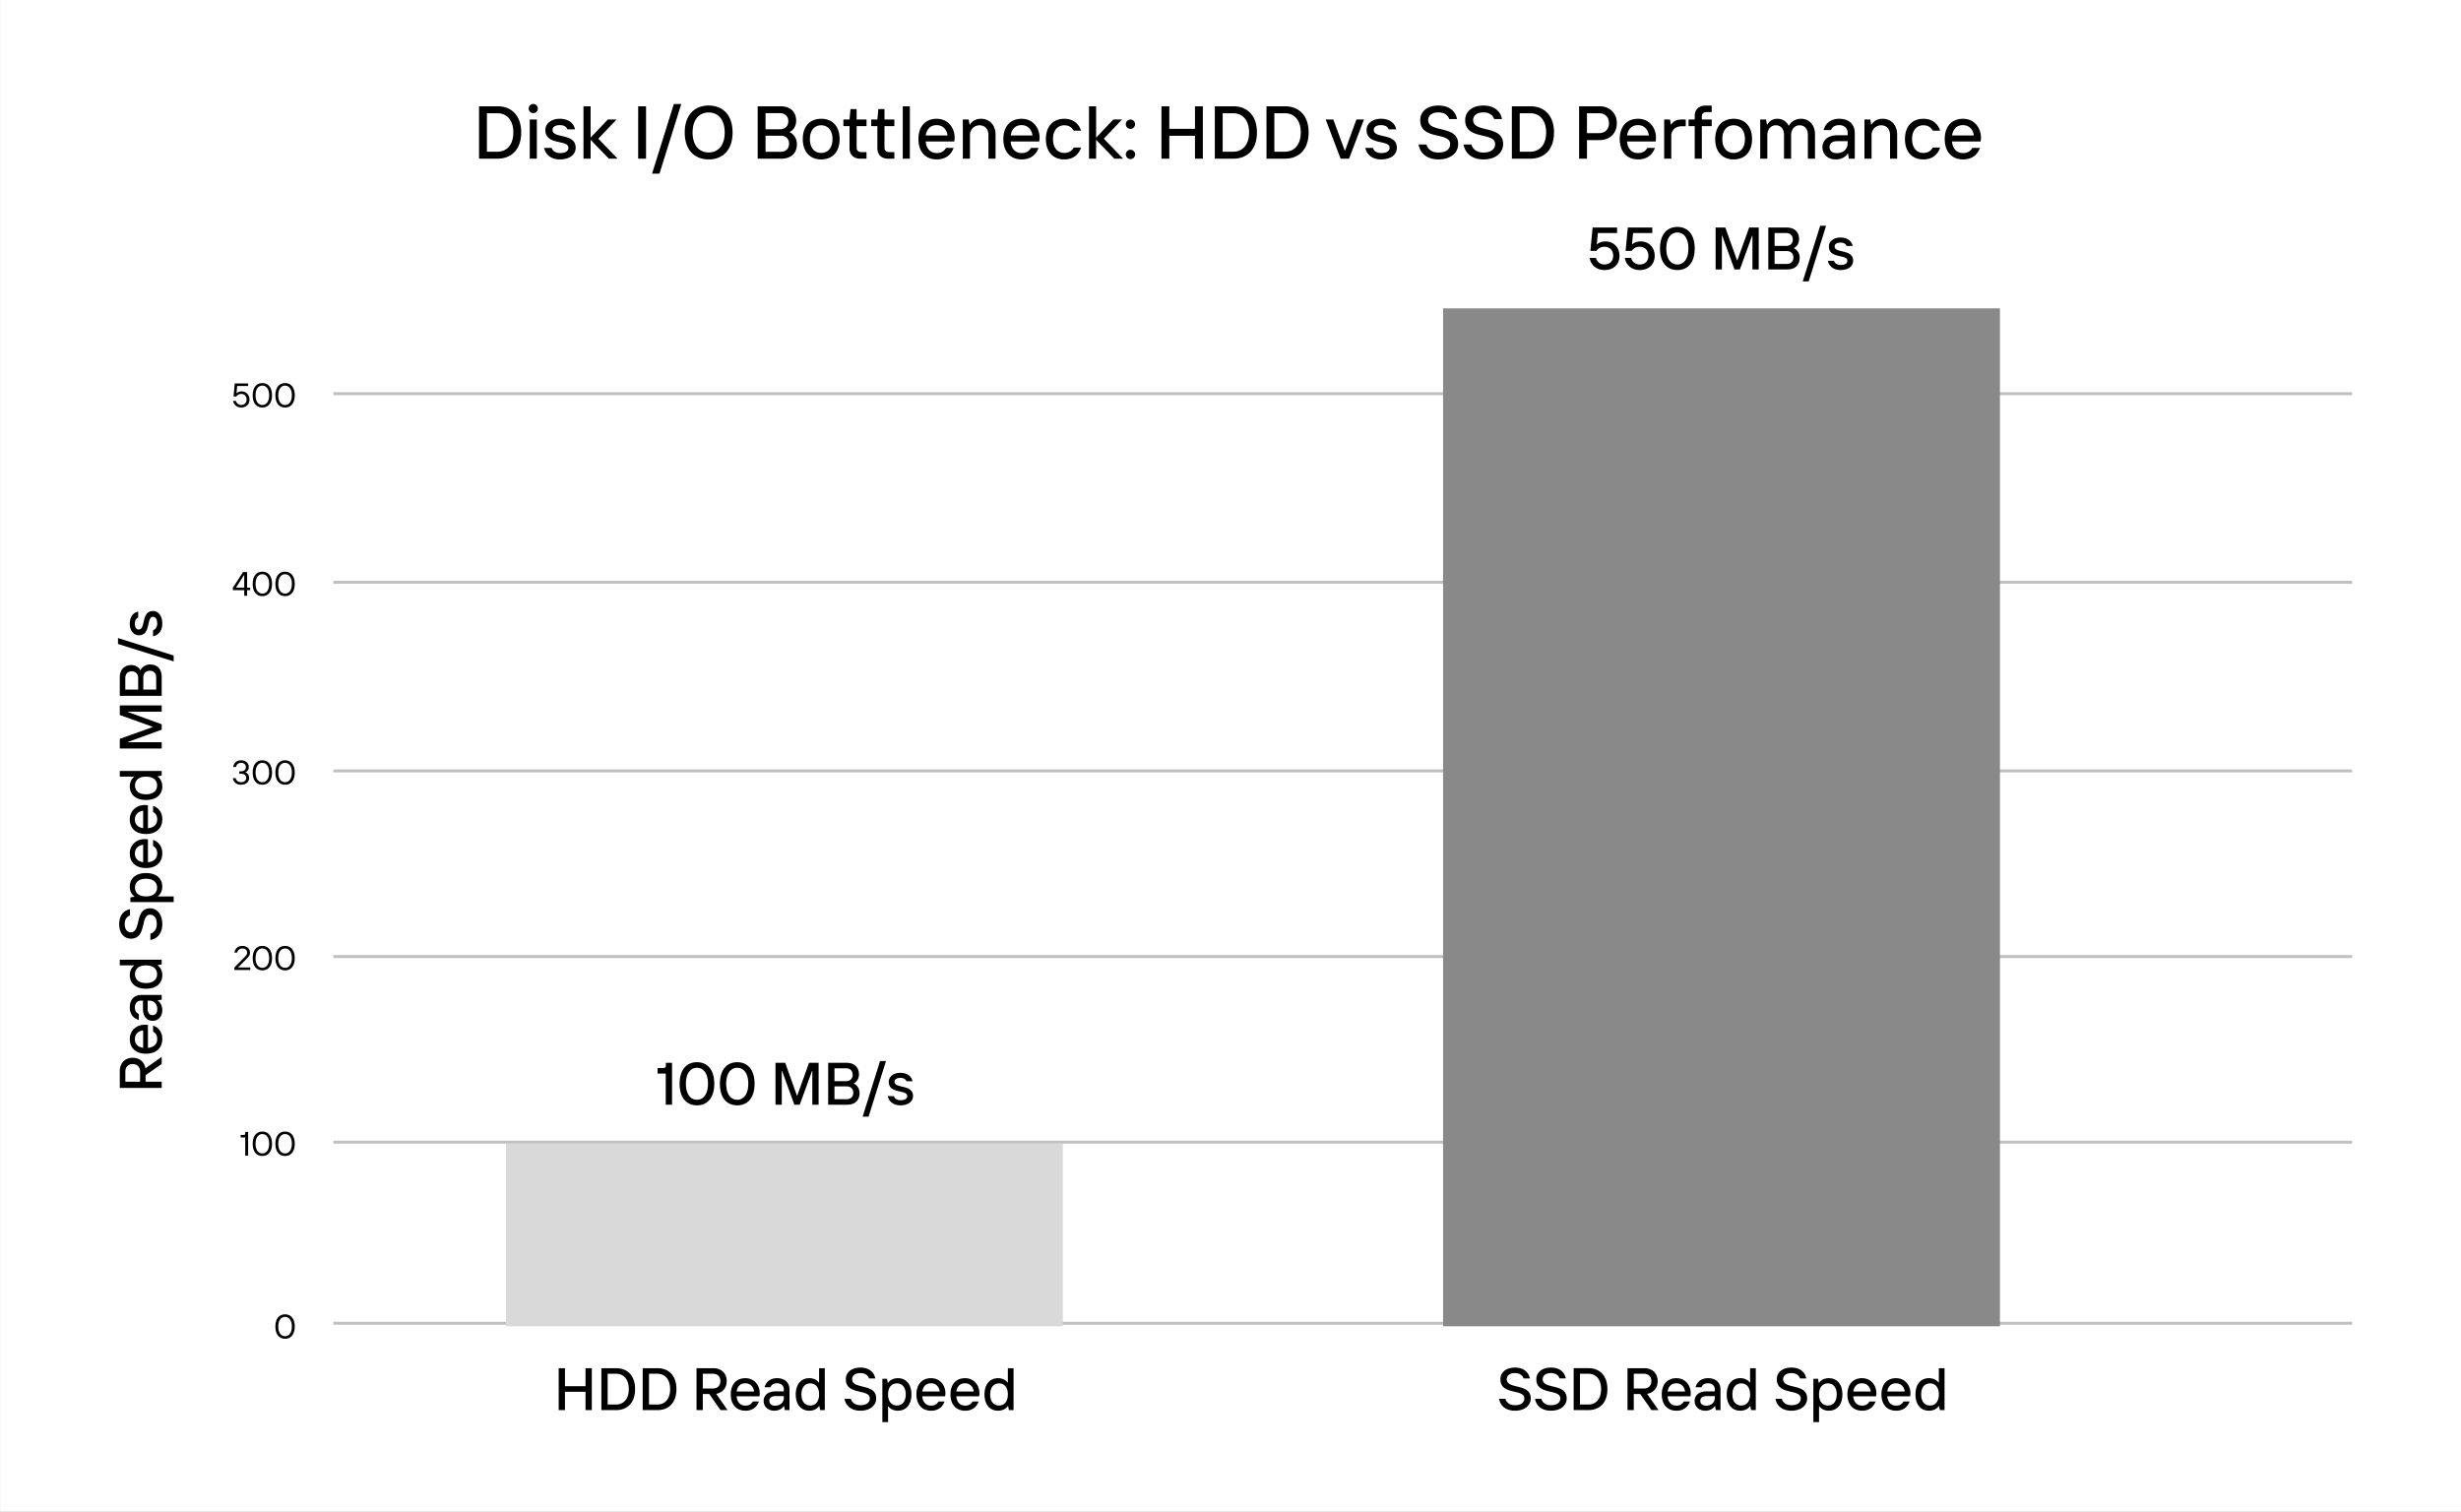
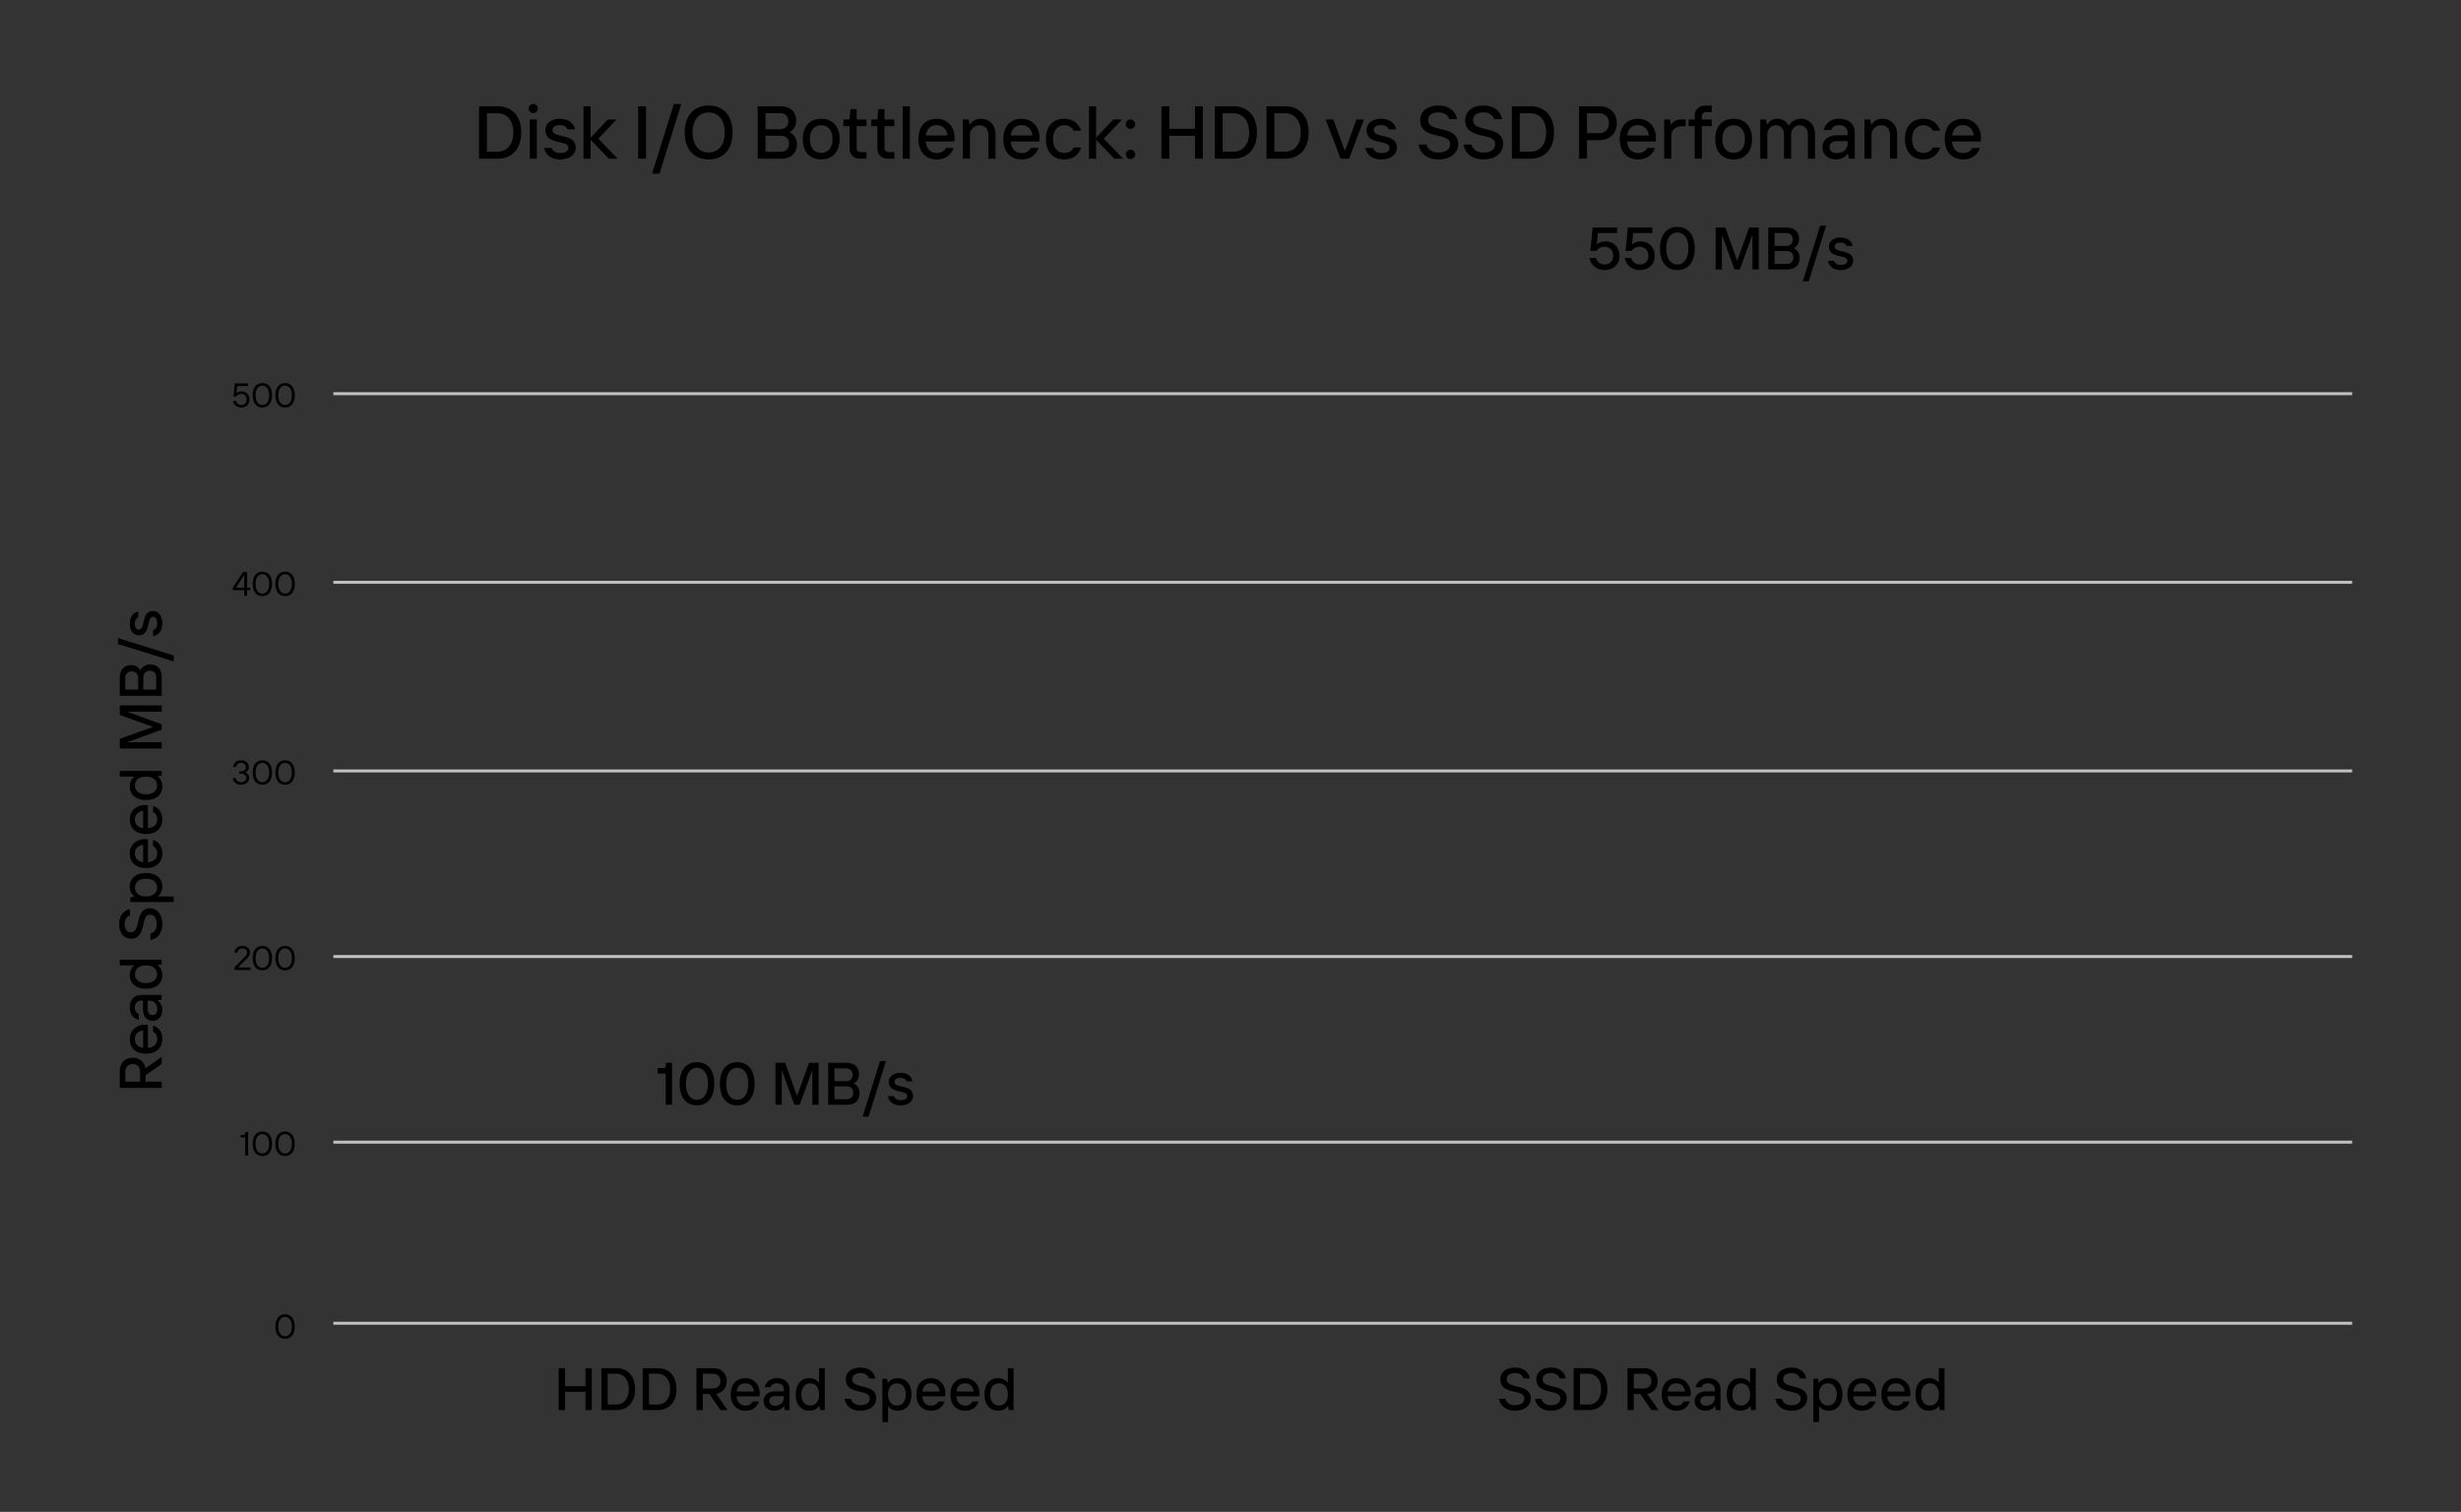
<svg xmlns="http://www.w3.org/2000/svg" width="822" height="505" fill="none">
  <rect width="100%" height="100%" fill="#333333" stroke="none" />
  <g clip-path="url(#a)">
-     <path fill="#fff" d="M.008 505V0h822v505z" />
+     <path fill="#fff" d="M.008 505V0v505z" />
    <path stroke="silver" d="M111.348 381.5h674.299M111.348 319.5h674.299M111.348 257.5h674.299M111.348 194.5h674.299M111.348 131.5h674.299M111.344 441.99h674.299" />
    <path fill="#000" d="M95.216 447.168c-1.868 0-3.227-1.359-3.227-4.076 0-2.536 1.223-4.076 3.227-4.076 1.868 0 3.227 1.359 3.227 4.076 0 2.536-1.212 4.076-3.227 4.076m0-.849c1.392 0 2.264-1.234 2.264-3.227 0-2.208-1.019-3.227-2.264-3.227-1.393 0-2.265 1.234-2.265 3.227 0 2.208 1.02 3.227 2.265 3.227M82.876 386h-.963v-6.057h-1.528v-.85h1.076c.283 0 .453-.169.453-.452v-.567h.962zm4.755.113c-1.868 0-3.227-1.358-3.227-4.076 0-2.536 1.223-4.076 3.227-4.076 1.868 0 3.227 1.359 3.227 4.076 0 2.536-1.212 4.076-3.227 4.076m0-.849c1.392 0 2.264-1.234 2.264-3.227 0-2.208-1.019-3.227-2.264-3.227-1.393 0-2.265 1.235-2.265 3.227 0 2.208 1.02 3.227 2.265 3.227m7.585.849c-1.868 0-3.227-1.358-3.227-4.076 0-2.536 1.223-4.076 3.227-4.076 1.868 0 3.227 1.359 3.227 4.076 0 2.536-1.212 4.076-3.227 4.076m0-.849c1.392 0 2.264-1.234 2.264-3.227 0-2.208-1.019-3.227-2.264-3.227-1.393 0-2.265 1.235-2.265 3.227 0 2.208 1.02 3.227 2.265 3.227M83.61 324h-5.322v-.849l3.567-3.623c.396-.397.679-.793.679-1.302 0-.906-.566-1.416-1.585-1.416-.962 0-1.585.623-1.698 1.359h-.963c.227-1.302 1.132-2.208 2.66-2.208 1.586 0 2.548.906 2.548 2.265 0 .611-.317 1.222-.962 1.868l-3.012 3.057h4.088zm4.02.113c-1.867 0-3.226-1.358-3.226-4.076 0-2.536 1.223-4.076 3.227-4.076 1.868 0 3.227 1.359 3.227 4.076 0 2.536-1.212 4.076-3.227 4.076m0-.849c1.393 0 2.265-1.234 2.265-3.227 0-2.208-1.019-3.227-2.264-3.227-1.393 0-2.265 1.235-2.265 3.227 0 2.208 1.02 3.227 2.265 3.227m7.586.849c-1.868 0-3.227-1.358-3.227-4.076 0-2.536 1.223-4.076 3.227-4.076 1.868 0 3.227 1.359 3.227 4.076 0 2.536-1.212 4.076-3.227 4.076m0-.849c1.392 0 2.264-1.234 2.264-3.227 0-2.208-1.019-3.227-2.264-3.227-1.393 0-2.265 1.235-2.265 3.227 0 2.208 1.02 3.227 2.265 3.227M80.494 262.113c-1.415 0-2.525-.792-2.717-2.208h.962c.114.793.85 1.359 1.755 1.359 1.132 0 1.755-.623 1.755-1.415 0-.793-.623-1.415-1.755-1.415h-.566v-.793h.566c1.076 0 1.642-.623 1.642-1.415 0-.793-.566-1.416-1.642-1.416-.849 0-1.528.567-1.641 1.359h-.963c.227-1.415 1.246-2.208 2.604-2.208 1.642 0 2.604.963 2.604 2.265 0 .849-.396 1.472-1.189 1.755.85.283 1.303 1.019 1.303 1.868 0 1.245-.963 2.264-2.718 2.264m7.137 0c-1.868 0-3.227-1.358-3.227-4.076 0-2.536 1.223-4.076 3.227-4.076 1.868 0 3.227 1.359 3.227 4.076 0 2.536-1.212 4.076-3.227 4.076m0-.849c1.392 0 2.264-1.234 2.264-3.227 0-2.208-1.019-3.227-2.264-3.227-1.393 0-2.265 1.235-2.265 3.227 0 2.208 1.02 3.227 2.265 3.227m7.585.849c-1.868 0-3.227-1.358-3.227-4.076 0-2.536 1.223-4.076 3.227-4.076 1.868 0 3.227 1.359 3.227 4.076 0 2.536-1.212 4.076-3.227 4.076m0-.849c1.392 0 2.264-1.234 2.264-3.227 0-2.208-1.019-3.227-2.264-3.227-1.393 0-2.265 1.235-2.265 3.227 0 2.208 1.02 3.227 2.265 3.227M82.54 199h-.963v-1.868h-3.793v-.849l3.397-5.209h1.358v5.209h1.02v.849h-1.02zm-1.02-6.907-2.717 4.19h2.774v-4.19zm6.11 7.02c-1.867 0-3.226-1.358-3.226-4.076 0-2.536 1.223-4.076 3.227-4.076 1.868 0 3.227 1.359 3.227 4.076 0 2.536-1.212 4.076-3.227 4.076m0-.849c1.393 0 2.265-1.234 2.265-3.227 0-2.208-1.019-3.227-2.264-3.227-1.393 0-2.265 1.235-2.265 3.227 0 2.208 1.02 3.227 2.265 3.227m7.586.849c-1.868 0-3.227-1.358-3.227-4.076 0-2.536 1.223-4.076 3.227-4.076 1.868 0 3.227 1.359 3.227 4.076 0 2.536-1.212 4.076-3.227 4.076m0-.849c1.392 0 2.264-1.234 2.264-3.227 0-2.208-1.019-3.227-2.264-3.227-1.393 0-2.265 1.235-2.265 3.227 0 2.208 1.02 3.227 2.265 3.227M80.554 136.113c-1.303 0-2.435-.792-2.718-2.208h.963c.226.793.905 1.359 1.754 1.359 1.133 0 1.812-.736 1.812-1.811 0-1.076-.68-1.869-1.811-1.869-.68 0-1.246.34-1.642.85h-.906l.396-4.36h4.473v.85h-3.657l-.227 2.423h.057c.453-.442 1.03-.612 1.675-.612 1.529 0 2.605 1.189 2.605 2.718 0 1.585-1.076 2.66-2.775 2.66m7.077 0c-1.868 0-3.227-1.358-3.227-4.076 0-2.536 1.223-4.076 3.227-4.076 1.868 0 3.227 1.359 3.227 4.076 0 2.536-1.212 4.076-3.227 4.076m0-.849c1.392 0 2.264-1.234 2.264-3.227 0-2.208-1.019-3.227-2.264-3.227-1.393 0-2.265 1.235-2.265 3.227 0 2.208 1.02 3.227 2.265 3.227m7.585.849c-1.868 0-3.227-1.358-3.227-4.076 0-2.536 1.223-4.076 3.227-4.076 1.868 0 3.227 1.359 3.227 4.076 0 2.536-1.212 4.076-3.227 4.076m0-.849c1.392 0 2.264-1.234 2.264-3.227 0-2.208-1.019-3.227-2.264-3.227-1.393 0-2.265 1.235-2.265 3.227 0 2.208 1.02 3.227 2.265 3.227M166.158 53h-6.15V35.5h6.15c4.7 0 7.925 3.075 7.925 8.75S170.858 53 166.158 53m-3.525-15.175v12.85h3.5c3.05 0 5.325-2.2 5.325-6.425s-2.275-6.425-5.325-6.425zm15.486-.05a1.51 1.51 0 0 1-1.525-1.5c0-.85.675-1.55 1.525-1.55s1.525.7 1.525 1.55c0 .825-.675 1.5-1.525 1.5m1.2 15.225h-2.375V39.925h2.375zm7.687.25c-2.85 0-4.775-1.525-5.275-3.85h2.55c.3 1.075 1.4 1.725 2.725 1.725 2.025 0 2.85-.775 2.85-1.75 0-2.875-7.7-.7-7.7-5.95 0-2 1.775-3.75 4.85-3.75 2.575 0 4.575 1.225 5.05 3.525h-2.525c-.3-.8-1.05-1.4-2.525-1.4-1.65 0-2.45.65-2.45 1.625 0 2.975 7.725.875 7.725 5.95 0 2.2-1.95 3.875-5.275 3.875m10.26-.25h-2.375V35.5h2.375v10.475l5.75-6.05h2.9l-6.075 6.4 6.45 6.675h-2.925l-6.1-6.3zm18.516 0h-2.625V35.5h2.625zm4.491 5h-2.475l7.275-23.25h2.475zm16.441-4.75c-4.75 0-8-3.175-8-9s3.25-9 8-9c4.725 0 7.975 3.175 7.975 9s-3.25 9-7.975 9m0-2.325c3.125 0 5.35-2.325 5.35-6.675s-2.225-6.675-5.35-6.675c-3.15 0-5.375 2.325-5.375 6.675s2.225 6.675 5.375 6.675M260.974 53h-7.9V35.5h7.65c3.325 0 5.2 1.875 5.2 4.875 0 1.675-.9 3.125-2.25 3.75 1.375.55 2.5 2.1 2.5 4 0 3-1.875 4.875-5.2 4.875m-5.275-15.2v5.375h4.8c1.7 0 2.8-1 2.8-2.675 0-1.7-1.1-2.7-2.8-2.7zm0 7.525V50.7h5.05c1.7 0 2.8-1 2.8-2.7 0-1.675-1.1-2.675-2.8-2.675zm18.591 7.925c-3.65 0-6.15-2.425-6.15-6.8s2.5-6.775 6.15-6.775 6.15 2.4 6.15 6.775-2.5 6.8-6.15 6.8m0-2.175c2.15 0 3.775-1.55 3.775-4.625 0-3.05-1.625-4.6-3.775-4.6s-3.775 1.55-3.775 4.6c0 3.075 1.625 4.625 3.775 4.625M289.428 53h-2.15c-2.15 0-3.525-1.375-3.525-3.45v-7.425h-2.05v-2.2h2.05l.325-3.5h2.05v3.5h3.3v2.2h-3.3v7.25c0 .825.575 1.425 1.425 1.425h1.875zm9.302 0h-2.15c-2.15 0-3.525-1.375-3.525-3.45v-7.425h-2.05v-2.2h2.05l.325-3.5h2.05v3.5h3.3v2.2h-3.3v7.25c0 .825.575 1.425 1.425 1.425h1.875zm5.176 0h-2.375V35.5h2.375zm14.957-7.05c0 .55-.075 1.05-.125 1.3h-9.55c.25 2.5 1.575 3.875 3.725 3.875 1.475 0 2.4-.6 3.075-1.725h2.525c-.8 2.325-2.725 3.85-5.6 3.85-3.65 0-6.15-2.425-6.15-6.8s2.5-6.775 6.075-6.775c3.95 0 6.025 3.175 6.025 6.275m-9.65-.7h7.275c-.2-1.725-1.35-3.45-3.65-3.45-2.15 0-3.325 1.4-3.625 3.45M323.972 53h-2.375V39.925h1.95l.3 1.675h.125c.875-1.4 2.3-1.925 3.675-1.925 2.775 0 4.875 2 4.875 5.275V53h-2.375v-7.875c0-2.1-1.225-3.275-2.975-3.275-1.85 0-3.2 1.475-3.2 3.275zm23.26-7.05c0 .55-.075 1.05-.125 1.3h-9.55c.25 2.5 1.575 3.875 3.725 3.875 1.475 0 2.4-.6 3.075-1.725h2.525c-.8 2.325-2.725 3.85-5.6 3.85-3.65 0-6.15-2.425-6.15-6.8s2.5-6.775 6.075-6.775c3.95 0 6.025 3.175 6.025 6.275m-9.65-.7h7.275c-.2-1.725-1.35-3.45-3.65-3.45-2.15 0-3.325 1.4-3.625 3.45m17.909 8c-3.65 0-6.15-2.425-6.15-6.8s2.5-6.775 6.15-6.775c2.875 0 4.8 1.55 5.6 3.975h-2.45c-.675-1.175-1.675-1.8-3.15-1.8-2.175 0-3.775 1.6-3.775 4.6 0 3.025 1.6 4.625 3.775 4.625 1.475 0 2.475-.625 3.15-1.8h2.45c-.8 2.425-2.725 3.975-5.6 3.975m10.622-.25h-2.375V35.5h2.375v10.475l5.75-6.05h2.9l-6.075 6.4 6.45 6.675h-2.925l-6.1-6.3zm11.492-9.95c-.875 0-1.575-.7-1.575-1.55 0-.875.7-1.575 1.575-1.575a1.563 1.563 0 0 1 0 3.125m0 10.075c-.875 0-1.575-.7-1.575-1.575a1.563 1.563 0 0 1 3.125 0c0 .875-.7 1.575-1.55 1.575m21.532-10.1V35.5h2.626V53h-2.626v-7.65h-8.574V53h-2.625V35.5h2.625v7.525zM411.91 53h-6.15V35.5h6.15c4.7 0 7.925 3.075 7.925 8.75S416.61 53 411.91 53m-3.525-15.175v12.85h3.5c3.05 0 5.325-2.2 5.325-6.425s-2.275-6.425-5.325-6.425zM429.171 53h-6.15V35.5h6.15c4.7 0 7.925 3.075 7.925 8.75S433.871 53 429.171 53m-3.525-15.175v12.85h3.5c3.05 0 5.325-2.2 5.325-6.425s-2.275-6.425-5.325-6.425zM450.6 53h-2.825L442.8 39.925h2.55l3.8 10.35h.125l3.775-10.35h2.525zm10.698.25c-2.85 0-4.775-1.525-5.275-3.85h2.55c.3 1.075 1.4 1.725 2.725 1.725 2.025 0 2.85-.775 2.85-1.75 0-2.875-7.7-.7-7.7-5.95 0-2 1.775-3.75 4.85-3.75 2.575 0 4.575 1.225 5.05 3.525h-2.525c-.3-.8-1.05-1.4-2.525-1.4-1.65 0-2.45.65-2.45 1.625 0 2.975 7.725.875 7.725 5.95 0 2.2-1.95 3.875-5.275 3.875m19.151 0c-3.625 0-6.075-1.875-6.625-4.975h2.625c.525 1.725 1.95 2.675 4 2.675 2.7 0 3.925-1.225 3.925-2.825 0-4.175-10-1.175-10-8 0-2.875 2.35-4.875 6.075-4.875 3.45 0 5.675 1.725 6.225 4.525h-2.625c-.425-1.3-1.6-2.225-3.575-2.225-2.3 0-3.45 1.125-3.45 2.575 0 4.4 10.025 1.475 10.025 8 0 2.75-2.325 5.125-6.6 5.125m15.015 0c-3.625 0-6.075-1.875-6.625-4.975h2.625c.525 1.725 1.95 2.675 4 2.675 2.7 0 3.925-1.225 3.925-2.825 0-4.175-10-1.175-10-8 0-2.875 2.35-4.875 6.075-4.875 3.45 0 5.675 1.725 6.225 4.525h-2.625c-.425-1.3-1.6-2.225-3.575-2.225-2.3 0-3.45 1.125-3.45 2.575 0 4.4 10.025 1.475 10.025 8 0 2.75-2.325 5.125-6.6 5.125m15.665-.25h-6.15V35.5h6.15c4.7 0 7.925 3.075 7.925 8.75S515.829 53 511.129 53m-3.525-15.175v12.85h3.5c3.05 0 5.325-2.2 5.325-6.425s-2.275-6.425-5.325-6.425zM530.064 53h-2.625V35.5h6.825c3.55 0 5.775 2.425 5.775 5.65 0 3.25-2.225 5.65-5.775 5.65h-4.2zm0-15.175v6.65h4c2.1 0 3.35-1.35 3.35-3.325s-1.25-3.325-3.35-3.325zm23.052 8.125c0 .55-.075 1.05-.125 1.3h-9.55c.25 2.5 1.575 3.875 3.725 3.875 1.475 0 2.4-.6 3.075-1.725h2.525c-.8 2.325-2.725 3.85-5.6 3.85-3.65 0-6.15-2.425-6.15-6.8s2.5-6.775 6.075-6.775c3.95 0 6.025 3.175 6.025 6.275m-9.65-.7h7.275c-.2-1.725-1.35-3.45-3.65-3.45-2.15 0-3.325 1.4-3.625 3.45M558.225 53h-2.375V39.925h1.95l.3 1.675h.125c.75-1.225 1.875-1.675 3.375-1.675h1.45v2.25h-1.375c-2.025 0-3.45 1.325-3.45 3.25zm13.503-15.55h-1.875c-.85 0-1.425.575-1.425 1.425v1.05h3.3v2.2h-3.3V53h-2.375V42.125h-2.05v-2.2h2.05V38.7c0-2.05 1.375-3.425 3.525-3.425h2.15zm7.323 15.8c-3.65 0-6.15-2.425-6.15-6.8s2.5-6.775 6.15-6.775 6.15 2.4 6.15 6.775-2.5 6.8-6.15 6.8m0-2.175c2.15 0 3.775-1.55 3.775-4.625 0-3.05-1.625-4.6-3.775-4.6s-3.775 1.55-3.775 4.6c0 3.075 1.625 4.625 3.775 4.625M590.305 53h-2.375V39.925h1.95l.3 1.675h.125c.825-1.4 2-1.925 3.375-1.925 1.625 0 3 .85 3.725 2.3h.125c.8-1.5 2.35-2.3 4.075-2.3 2.625 0 4.625 2 4.625 5.25V53h-2.375v-7.925c0-2.125-1.175-3.225-2.775-3.225-1.55 0-2.825 1.3-2.825 3.225V53h-2.375v-7.925c0-2.125-1.175-3.225-2.75-3.225s-2.825 1.3-2.825 3.225zm24.008-13.325c3.25 0 5.2 1.825 5.2 4.75V53h-1.975l-.275-1.675h-.125c-.5.85-1.9 1.925-3.9 1.925-2.775 0-4.525-1.75-4.525-4.05 0-2.275 1.75-4.025 4.95-4.025h3.475v-.8c0-1.6-1.15-2.575-2.85-2.575-1.45 0-2.375.675-2.7 1.65h-2.475c.6-2.3 2.425-3.775 5.2-3.775m-.8 11.475c2.225 0 3.625-1.425 3.625-3.275v-.725h-3.425c-1.775 0-2.625.8-2.625 1.975 0 1.225.875 2.025 2.425 2.025M625.119 53h-2.375V39.925h1.95l.3 1.675h.125c.875-1.4 2.3-1.925 3.675-1.925 2.775 0 4.875 2 4.875 5.275V53h-2.375v-7.875c0-2.1-1.225-3.275-2.975-3.275-1.85 0-3.2 1.475-3.2 3.275zm17.31.25c-3.65 0-6.15-2.425-6.15-6.8s2.5-6.775 6.15-6.775c2.875 0 4.8 1.55 5.6 3.975h-2.45c-.675-1.175-1.675-1.8-3.15-1.8-2.175 0-3.775 1.6-3.775 4.6 0 3.025 1.6 4.625 3.775 4.625 1.475 0 2.475-.625 3.15-1.8h2.45c-.8 2.425-2.725 3.975-5.6 3.975m19.232-7.3c0 .55-.075 1.05-.125 1.3h-9.55c.25 2.5 1.575 3.875 3.725 3.875 1.475 0 2.4-.6 3.075-1.725h2.525c-.8 2.325-2.725 3.85-5.6 3.85-3.65 0-6.15-2.425-6.15-6.8s2.5-6.775 6.075-6.775c3.95 0 6.025 3.175 6.025 6.275m-9.65-.7h7.275c-.2-1.725-1.35-3.45-3.65-3.45-2.15 0-3.325 1.4-3.625 3.45M195.568 463.02V457h2.1v14h-2.1v-6.12h-6.86V471h-2.1v-14h2.1v6.02zm10.218 7.98h-4.92v-14h4.92c3.76 0 6.34 2.46 6.34 7s-2.58 7-6.34 7m-2.82-12.14v10.28h2.8c2.44 0 4.26-1.76 4.26-5.14s-1.82-5.14-4.26-5.14zM219.594 471h-4.92v-14h4.92c3.76 0 6.34 2.46 6.34 7s-2.58 7-6.34 7m-2.82-12.14v10.28h2.8c2.44 0 4.26-1.76 4.26-5.14s-1.82-5.14-4.26-5.14zm22.429 6.7 3.82 5.44h-2.36l-3.76-5.38h-2.16V471h-2.1v-14h5.6c2.72 0 4.48 1.74 4.48 4.32 0 2.34-1.48 3.92-3.52 4.24m-1.1-6.7h-3.36v4.92h3.36c1.58 0 2.52-.98 2.52-2.46s-.94-2.46-2.52-2.46m15.667 6.5c0 .44-.06.84-.1 1.04h-7.64c.2 2 1.26 3.1 2.98 3.1 1.18 0 1.92-.48 2.46-1.38h2.02c-.64 1.86-2.18 3.08-4.48 3.08-2.92 0-4.92-1.94-4.92-5.44s2-5.42 4.86-5.42c3.16 0 4.82 2.54 4.82 5.02m-7.72-.56h5.82c-.16-1.38-1.08-2.76-2.92-2.76-1.72 0-2.66 1.12-2.9 2.76m13.494-4.46c2.6 0 4.16 1.46 4.16 3.8V471h-1.58l-.22-1.34h-.1c-.4.68-1.52 1.54-3.12 1.54-2.22 0-3.62-1.4-3.62-3.24 0-1.82 1.4-3.22 3.96-3.22h2.78v-.64c0-1.28-.92-2.06-2.28-2.06-1.16 0-1.9.54-2.16 1.32h-1.98c.48-1.84 1.94-3.02 4.16-3.02m-.64 9.18c1.78 0 2.9-1.14 2.9-2.62v-.58h-2.74c-1.42 0-2.1.64-2.1 1.58 0 .98.7 1.62 1.94 1.62m11.405 1.68c-2.62 0-4.52-1.9-4.52-5.44 0-3.52 1.9-5.42 4.52-5.42 1.54 0 2.58.66 3.18 1.44h.1V457h1.9v14h-1.56l-.24-1.34h-.1c-.66.9-1.78 1.54-3.28 1.54m.34-1.74c1.7 0 2.94-1.24 2.94-3.7 0-2.44-1.24-3.68-2.94-3.68-1.72 0-2.96 1.24-2.96 3.68 0 2.46 1.24 3.7 2.96 3.7m16.726 1.74c-2.9 0-4.86-1.5-5.3-3.98h2.1c.42 1.38 1.56 2.14 3.2 2.14 2.16 0 3.14-.98 3.14-2.26 0-3.34-8-.94-8-6.4 0-2.3 1.88-3.9 4.86-3.9 2.76 0 4.54 1.38 4.98 3.62h-2.1c-.34-1.04-1.28-1.78-2.86-1.78-1.84 0-2.76.9-2.76 2.06 0 3.52 8.02 1.18 8.02 6.4 0 2.2-1.86 4.1-5.28 4.1m9.252 3.8h-1.9v-14.46h1.56l.24 1.34h.1c.66-.92 1.78-1.54 3.28-1.54 2.62 0 4.52 1.9 4.52 5.42 0 3.54-1.9 5.44-4.52 5.44-1.54 0-2.58-.66-3.18-1.44h-.1zm2.96-5.54c1.7 0 2.94-1.24 2.94-3.7 0-2.44-1.24-3.68-2.94-3.68-1.72 0-2.96 1.24-2.96 3.68 0 2.46 1.24 3.7 2.96 3.7m16.195-4.1c0 .44-.06.84-.1 1.04h-7.64c.2 2 1.26 3.1 2.98 3.1 1.18 0 1.92-.48 2.46-1.38h2.02c-.64 1.86-2.18 3.08-4.48 3.08-2.92 0-4.92-1.94-4.92-5.44s2-5.42 4.86-5.42c3.16 0 4.82 2.54 4.82 5.02m-7.72-.56h5.82c-.16-1.38-1.08-2.76-2.92-2.76-1.72 0-2.66 1.12-2.9 2.76m19.087.56c0 .44-.06.84-.1 1.04h-7.64c.2 2 1.26 3.1 2.98 3.1 1.18 0 1.92-.48 2.46-1.38h2.02c-.64 1.86-2.18 3.08-4.48 3.08-2.92 0-4.92-1.94-4.92-5.44s2-5.42 4.86-5.42c3.16 0 4.82 2.54 4.82 5.02m-7.72-.56h5.82c-.16-1.38-1.08-2.76-2.92-2.76-1.72 0-2.66 1.12-2.9 2.76m13.927 6.4c-2.62 0-4.52-1.9-4.52-5.44 0-3.52 1.9-5.42 4.52-5.42 1.54 0 2.58.66 3.18 1.44h.1V457h1.9v14h-1.56l-.24-1.34h-.1c-.66.9-1.78 1.54-3.28 1.54m.34-1.74c1.7 0 2.94-1.24 2.94-3.7 0-2.44-1.24-3.68-2.94-3.68-1.72 0-2.96 1.24-2.96 3.68 0 2.46 1.24 3.7 2.96 3.7M506.008 471.2c-2.9 0-4.86-1.5-5.3-3.98h2.1c.42 1.38 1.56 2.14 3.2 2.14 2.16 0 3.14-.98 3.14-2.26 0-3.34-8-.94-8-6.4 0-2.3 1.88-3.9 4.86-3.9 2.76 0 4.54 1.38 4.98 3.62h-2.1c-.34-1.04-1.28-1.78-2.86-1.78-1.84 0-2.76.9-2.76 2.06 0 3.52 8.02 1.18 8.02 6.4 0 2.2-1.86 4.1-5.28 4.1m12.012 0c-2.9 0-4.86-1.5-5.3-3.98h2.1c.42 1.38 1.56 2.14 3.2 2.14 2.16 0 3.14-.98 3.14-2.26 0-3.34-8-.94-8-6.4 0-2.3 1.88-3.9 4.86-3.9 2.76 0 4.54 1.38 4.98 3.62h-2.1c-.34-1.04-1.28-1.78-2.86-1.78-1.84 0-2.76.9-2.76 2.06 0 3.52 8.02 1.18 8.02 6.4 0 2.2-1.86 4.1-5.28 4.1m12.531-.2h-4.92v-14h4.92c3.76 0 6.34 2.46 6.34 7s-2.58 7-6.34 7m-2.82-12.14v10.28h2.8c2.44 0 4.26-1.76 4.26-5.14s-1.82-5.14-4.26-5.14zm22.429 6.7 3.82 5.44h-2.36l-3.76-5.38h-2.16V471h-2.1v-14h5.6c2.72 0 4.48 1.74 4.48 4.32 0 2.34-1.48 3.92-3.52 4.24m-1.1-6.7h-3.36v4.92h3.36c1.58 0 2.52-.98 2.52-2.46s-.94-2.46-2.52-2.46m15.667 6.5c0 .44-.06.84-.1 1.04h-7.64c.2 2 1.26 3.1 2.98 3.1 1.18 0 1.92-.48 2.46-1.38h2.02c-.64 1.86-2.18 3.08-4.48 3.08-2.92 0-4.92-1.94-4.92-5.44s2-5.42 4.86-5.42c3.16 0 4.82 2.54 4.82 5.02m-7.72-.56h5.82c-.16-1.38-1.08-2.76-2.92-2.76-1.72 0-2.66 1.12-2.9 2.76m13.494-4.46c2.6 0 4.16 1.46 4.16 3.8V471h-1.58l-.22-1.34h-.1c-.4.68-1.52 1.54-3.12 1.54-2.22 0-3.62-1.4-3.62-3.24 0-1.82 1.4-3.22 3.96-3.22h2.78v-.64c0-1.28-.92-2.06-2.28-2.06-1.16 0-1.9.54-2.16 1.32h-1.98c.48-1.84 1.94-3.02 4.16-3.02m-.64 9.18c1.78 0 2.9-1.14 2.9-2.62v-.58h-2.74c-1.42 0-2.1.64-2.1 1.58 0 .98.7 1.62 1.94 1.62m11.405 1.68c-2.62 0-4.52-1.9-4.52-5.44 0-3.52 1.9-5.42 4.52-5.42 1.54 0 2.58.66 3.18 1.44h.1V457h1.9v14h-1.56l-.24-1.34h-.1c-.66.9-1.78 1.54-3.28 1.54m.34-1.74c1.7 0 2.94-1.24 2.94-3.7 0-2.44-1.24-3.68-2.94-3.68-1.72 0-2.96 1.24-2.96 3.68 0 2.46 1.24 3.7 2.96 3.7m16.726 1.74c-2.9 0-4.86-1.5-5.3-3.98h2.1c.42 1.38 1.56 2.14 3.2 2.14 2.16 0 3.14-.98 3.14-2.26 0-3.34-8-.94-8-6.4 0-2.3 1.88-3.9 4.86-3.9 2.76 0 4.54 1.38 4.98 3.62h-2.1c-.34-1.04-1.28-1.78-2.86-1.78-1.84 0-2.76.9-2.76 2.06 0 3.52 8.02 1.18 8.02 6.4 0 2.2-1.86 4.1-5.28 4.1m9.252 3.8h-1.9v-14.46h1.56l.24 1.34h.1c.66-.92 1.78-1.54 3.28-1.54 2.62 0 4.52 1.9 4.52 5.42 0 3.54-1.9 5.44-4.52 5.44-1.54 0-2.58-.66-3.18-1.44h-.1zm2.96-5.54c1.7 0 2.94-1.24 2.94-3.7 0-2.44-1.24-3.68-2.94-3.68-1.72 0-2.96 1.24-2.96 3.68 0 2.46 1.24 3.7 2.96 3.7m16.195-4.1c0 .44-.06.84-.1 1.04h-7.64c.2 2 1.26 3.1 2.98 3.1 1.18 0 1.92-.48 2.46-1.38h2.02c-.64 1.86-2.18 3.08-4.48 3.08-2.92 0-4.92-1.94-4.92-5.44s2-5.42 4.86-5.42c3.16 0 4.82 2.54 4.82 5.02m-7.72-.56h5.82c-.16-1.38-1.08-2.76-2.92-2.76-1.72 0-2.66 1.12-2.9 2.76m19.087.56c0 .44-.06.84-.1 1.04h-7.64c.2 2 1.26 3.1 2.98 3.1 1.18 0 1.92-.48 2.46-1.38h2.02c-.64 1.86-2.18 3.08-4.48 3.08-2.92 0-4.92-1.94-4.92-5.44s2-5.42 4.86-5.42c3.16 0 4.82 2.54 4.82 5.02m-7.72-.56h5.82c-.16-1.38-1.08-2.76-2.92-2.76-1.72 0-2.66 1.12-2.9 2.76m13.927 6.4c-2.62 0-4.52-1.9-4.52-5.44 0-3.52 1.9-5.42 4.52-5.42 1.54 0 2.58.66 3.18 1.44h.1V457h1.9v14h-1.56l-.24-1.34h-.1c-.66.9-1.78 1.54-3.28 1.54m.34-1.74c1.7 0 2.94-1.24 2.94-3.7 0-2.44-1.24-3.68-2.94-3.68-1.72 0-2.96 1.24-2.96 3.68 0 2.46 1.24 3.7 2.96 3.7M535.908 90.2c-2.5 0-4.5-1.48-4.96-4.06h2.1c.34 1.28 1.42 2.2 2.82 2.2 1.88 0 2.96-1.18 2.96-2.94 0-1.72-1.14-2.98-2.96-2.98-1.12 0-2.02.52-2.66 1.38h-2l.74-7.8h8.18v1.84h-6.42l-.36 3.76h.1c.74-.68 1.74-.96 2.84-.96 2.7 0 4.64 2.04 4.64 4.8s-1.88 4.76-5.02 4.76m11.758 0c-2.5 0-4.5-1.48-4.96-4.06h2.1c.34 1.28 1.42 2.2 2.82 2.2 1.88 0 2.96-1.18 2.96-2.94 0-1.72-1.14-2.98-2.96-2.98-1.12 0-2.02.52-2.66 1.38h-2l.74-7.8h8.18v1.84h-6.42l-.36 3.76h.1c.74-.68 1.74-.96 2.84-.96 2.7 0 4.64 2.04 4.64 4.8s-1.88 4.76-5.02 4.76m12.597 0c-3.4 0-5.8-2.4-5.8-7.2 0-4.58 2.24-7.2 5.8-7.2 3.38 0 5.78 2.4 5.78 7.2 0 4.58-2.22 7.2-5.78 7.2m0-1.86c2.18 0 3.68-1.94 3.68-5.34 0-3.66-1.68-5.34-3.68-5.34-2.2 0-3.7 1.94-3.7 5.34 0 3.66 1.68 5.34 3.7 5.34M575.134 90h-2.1V76h3.24l3.92 10.96h.1l3.94-10.96h3.2v14h-2.1V78.72h-.1l-4.1 11.28h-1.8l-4.1-11.28h-.1zm21.817 0h-6.32V76h6.12c2.66 0 4.16 1.5 4.16 3.9 0 1.34-.72 2.5-1.8 3 1.1.44 2 1.68 2 3.2 0 2.4-1.5 3.9-4.16 3.9m-4.22-12.16v4.3h3.84c1.36 0 2.24-.8 2.24-2.14 0-1.36-.88-2.16-2.24-2.16zm0 6.02v4.3h4.04c1.36 0 2.24-.8 2.24-2.16 0-1.34-.88-2.14-2.24-2.14zM604.117 94h-1.98l5.82-18.6h1.98zm10.633-3.8c-2.28 0-3.82-1.22-4.22-3.08h2.04c.24.86 1.12 1.38 2.18 1.38 1.62 0 2.28-.62 2.28-1.4 0-2.3-6.16-.56-6.16-4.76 0-1.6 1.42-3 3.88-3 2.06 0 3.66.98 4.04 2.82h-2.02c-.24-.64-.84-1.12-2.02-1.12-1.32 0-1.96.52-1.96 1.3 0 2.38 6.18.7 6.18 4.76 0 1.76-1.56 3.1-4.22 3.1M224.468 369h-2.1v-10.4h-2.72v-1.86h1.96c.5 0 .8-.3.8-.8V355h2.06zm8.331.2c-3.4 0-5.8-2.4-5.8-7.2 0-4.58 2.24-7.2 5.8-7.2 3.38 0 5.78 2.4 5.78 7.2 0 4.58-2.22 7.2-5.78 7.2m0-1.86c2.18 0 3.68-1.94 3.68-5.34 0-3.66-1.68-5.34-3.68-5.34-2.2 0-3.7 1.94-3.7 5.34 0 3.66 1.68 5.34 3.7 5.34m13.457 1.86c-3.4 0-5.8-2.4-5.8-7.2 0-4.58 2.24-7.2 5.8-7.2 3.38 0 5.78 2.4 5.78 7.2 0 4.58-2.22 7.2-5.78 7.2m0-1.86c2.18 0 3.68-1.94 3.68-5.34 0-3.66-1.68-5.34-3.68-5.34-2.2 0-3.7 1.94-3.7 5.34 0 3.66 1.68 5.34 3.7 5.34m14.87 1.66h-2.1v-14h3.24l3.92 10.96h.1l3.94-10.96h3.2v14h-2.1v-11.28h-.1l-4.1 11.28h-1.8l-4.1-11.28h-.1zm21.817 0h-6.32v-14h6.12c2.66 0 4.16 1.5 4.16 3.9 0 1.34-.72 2.5-1.8 3 1.1.44 2 1.68 2 3.2 0 2.4-1.5 3.9-4.16 3.9m-4.22-12.16v4.3h3.84c1.36 0 2.24-.8 2.24-2.14 0-1.36-.88-2.16-2.24-2.16zm0 6.02v4.3h4.04c1.36 0 2.24-.8 2.24-2.16 0-1.34-.88-2.14-2.24-2.14zM290.109 373h-1.98l5.82-18.6h1.98zm10.633-3.8c-2.28 0-3.82-1.22-4.22-3.08h2.04c.24.86 1.12 1.38 2.18 1.38 1.62 0 2.28-.62 2.28-1.4 0-2.3-6.16-.56-6.16-4.76 0-1.6 1.42-3 3.88-3 2.06 0 3.66.98 4.04 2.82h-2.02c-.24-.64-.84-1.12-2.02-1.12-1.32 0-1.96.52-1.96 1.3 0 2.38 6.18.7 6.18 4.76 0 1.76-1.56 3.1-4.22 3.1M48.568 356.84l5.44-3.82v2.36l-5.38 3.76v2.16h5.38v2.1h-14v-5.6c0-2.72 1.74-4.48 4.32-4.48 2.34 0 3.92 1.48 4.24 3.52m-6.7 1.1v3.36h4.92v-3.36c0-1.58-.98-2.52-2.46-2.52s-2.46.94-2.46 2.52m6.5-15.667c.44 0 .84.06 1.04.1v7.64c2-.2 3.1-1.26 3.1-2.98 0-1.18-.48-1.92-1.38-2.46v-2.02c1.86.64 3.08 2.18 3.08 4.48 0 2.92-1.94 4.92-5.44 4.92s-5.42-2-5.42-4.86c0-3.16 2.54-4.82 5.02-4.82m-.56 7.72v-5.82c-1.38.16-2.76 1.08-2.76 2.92 0 1.72 1.12 2.66 2.76 2.9m-4.46-13.494c0-2.6 1.46-4.16 3.8-4.16h6.86v1.58l-1.34.22v.1c.68.4 1.54 1.52 1.54 3.12 0 2.22-1.4 3.62-3.24 3.62-1.82 0-3.22-1.4-3.22-3.96v-2.78h-.64c-1.28 0-2.06.92-2.06 2.28 0 1.16.54 1.9 1.32 2.16v1.98c-1.84-.48-3.02-1.94-3.02-4.16m9.18.64c0-1.78-1.14-2.9-2.62-2.9h-.58v2.74c0 1.42.64 2.1 1.58 2.1.98 0 1.62-.7 1.62-1.94m1.68-11.405c0 2.62-1.9 4.52-5.44 4.52-3.52 0-5.42-1.9-5.42-4.52 0-1.54.66-2.58 1.44-3.18v-.1h-4.78v-1.9h14v1.56l-1.34.24v.1c.9.66 1.54 1.78 1.54 3.28m-1.74-.34c0-1.7-1.24-2.94-3.7-2.94-2.44 0-3.68 1.24-3.68 2.94 0 1.72 1.24 2.96 3.68 2.96 2.46 0 3.7-1.24 3.7-2.96m1.74-16.726c0 2.9-1.5 4.86-3.98 5.3v-2.1c1.38-.42 2.14-1.56 2.14-3.2 0-2.16-.98-3.14-2.26-3.14-3.34 0-.94 8-6.4 8-2.3 0-3.9-1.88-3.9-4.86 0-2.76 1.38-4.54 3.62-4.98v2.1c-1.04.34-1.78 1.28-1.78 2.86 0 1.84.9 2.76 2.06 2.76 3.52 0 1.18-8.02 6.4-8.02 2.2 0 4.1 1.86 4.1 5.28m3.8-9.252v1.9h-14.46v-1.56l1.34-.24v-.1c-.92-.66-1.54-1.78-1.54-3.28 0-2.62 1.9-4.52 5.42-4.52 3.54 0 5.44 1.9 5.44 4.52 0 1.54-.66 2.58-1.44 3.18v.1zm-5.54-2.96c0-1.7-1.24-2.94-3.7-2.94-2.44 0-3.68 1.24-3.68 2.94 0 1.72 1.24 2.96 3.68 2.96 2.46 0 3.7-1.24 3.7-2.96m-4.1-16.195c.44 0 .84.06 1.04.1v7.64c2-.2 3.1-1.26 3.1-2.98 0-1.18-.48-1.92-1.38-2.46v-2.02c1.86.64 3.08 2.18 3.08 4.48 0 2.92-1.94 4.92-5.44 4.92s-5.42-2-5.42-4.86c0-3.16 2.54-4.82 5.02-4.82m-.56 7.72v-5.82c-1.38.16-2.76 1.08-2.76 2.92 0 1.72 1.12 2.66 2.76 2.9m.56-19.087c.44 0 .84.06 1.04.1v7.64c2-.2 3.1-1.26 3.1-2.98 0-1.18-.48-1.92-1.38-2.46v-2.02c1.86.64 3.08 2.18 3.08 4.48 0 2.92-1.94 4.92-5.44 4.92s-5.42-2-5.42-4.86c0-3.16 2.54-4.82 5.02-4.82m-.56 7.72v-5.82c-1.38.16-2.76 1.08-2.76 2.92 0 1.72 1.12 2.66 2.76 2.9m6.4-13.927c0 2.62-1.9 4.52-5.44 4.52-3.52 0-5.42-1.9-5.42-4.52 0-1.54.66-2.58 1.44-3.18v-.1h-4.78v-1.9h14v1.56l-1.34.24v.1c.9.66 1.54 1.78 1.54 3.28m-1.74-.34c0-1.7-1.24-2.94-3.7-2.94-2.44 0-3.68 1.24-3.68 2.94 0 1.72 1.24 2.96 3.68 2.96 2.46 0 3.7-1.24 3.7-2.96m1.54-14.426v2.1h-14v-3.24l10.96-3.92v-.1l-10.96-3.94v-3.2h14v2.1h-11.28v.1l11.28 4.1v1.8l-11.28 4.1v.1zm0-21.818v6.32h-14v-6.12c0-2.66 1.5-4.16 3.9-4.16 1.34 0 2.5.72 3 1.8.44-1.1 1.68-2 3.2-2 2.4 0 3.9 1.5 3.9 4.16m-12.16 4.22h4.3v-3.84c0-1.36-.8-2.24-2.14-2.24-1.36 0-2.16.88-2.16 2.24zm6.02 0h4.3v-4.04c0-1.36-.8-2.24-2.16-2.24-1.34 0-2.14.88-2.14 2.24zm10.14-11.385v1.98l-18.6-5.82v-1.98zm-3.8-10.633c0 2.28-1.22 3.82-3.08 4.22v-2.04c.86-.24 1.38-1.12 1.38-2.18 0-1.62-.62-2.28-1.4-2.28-2.3 0-.56 6.16-4.76 6.16-1.6 0-3-1.42-3-3.88 0-2.06.98-3.66 2.82-4.04v2.02c-.64.24-1.12.84-1.12 2.02 0 1.32.52 1.96 1.3 1.96 2.38 0 .7-6.18 4.76-6.18 1.76 0 3.1 1.56 3.1 4.22" />
-     <path fill="#D9D9D9" d="M169.008 382h186v61h-186z" />
-     <path fill="#898989" d="M482.008 103h186v340h-186z" />
  </g>
  <defs>
    <clipPath id="a">
      <path fill="#fff" d="M.008 505V0h822v505z" />
    </clipPath>
  </defs>
</svg>